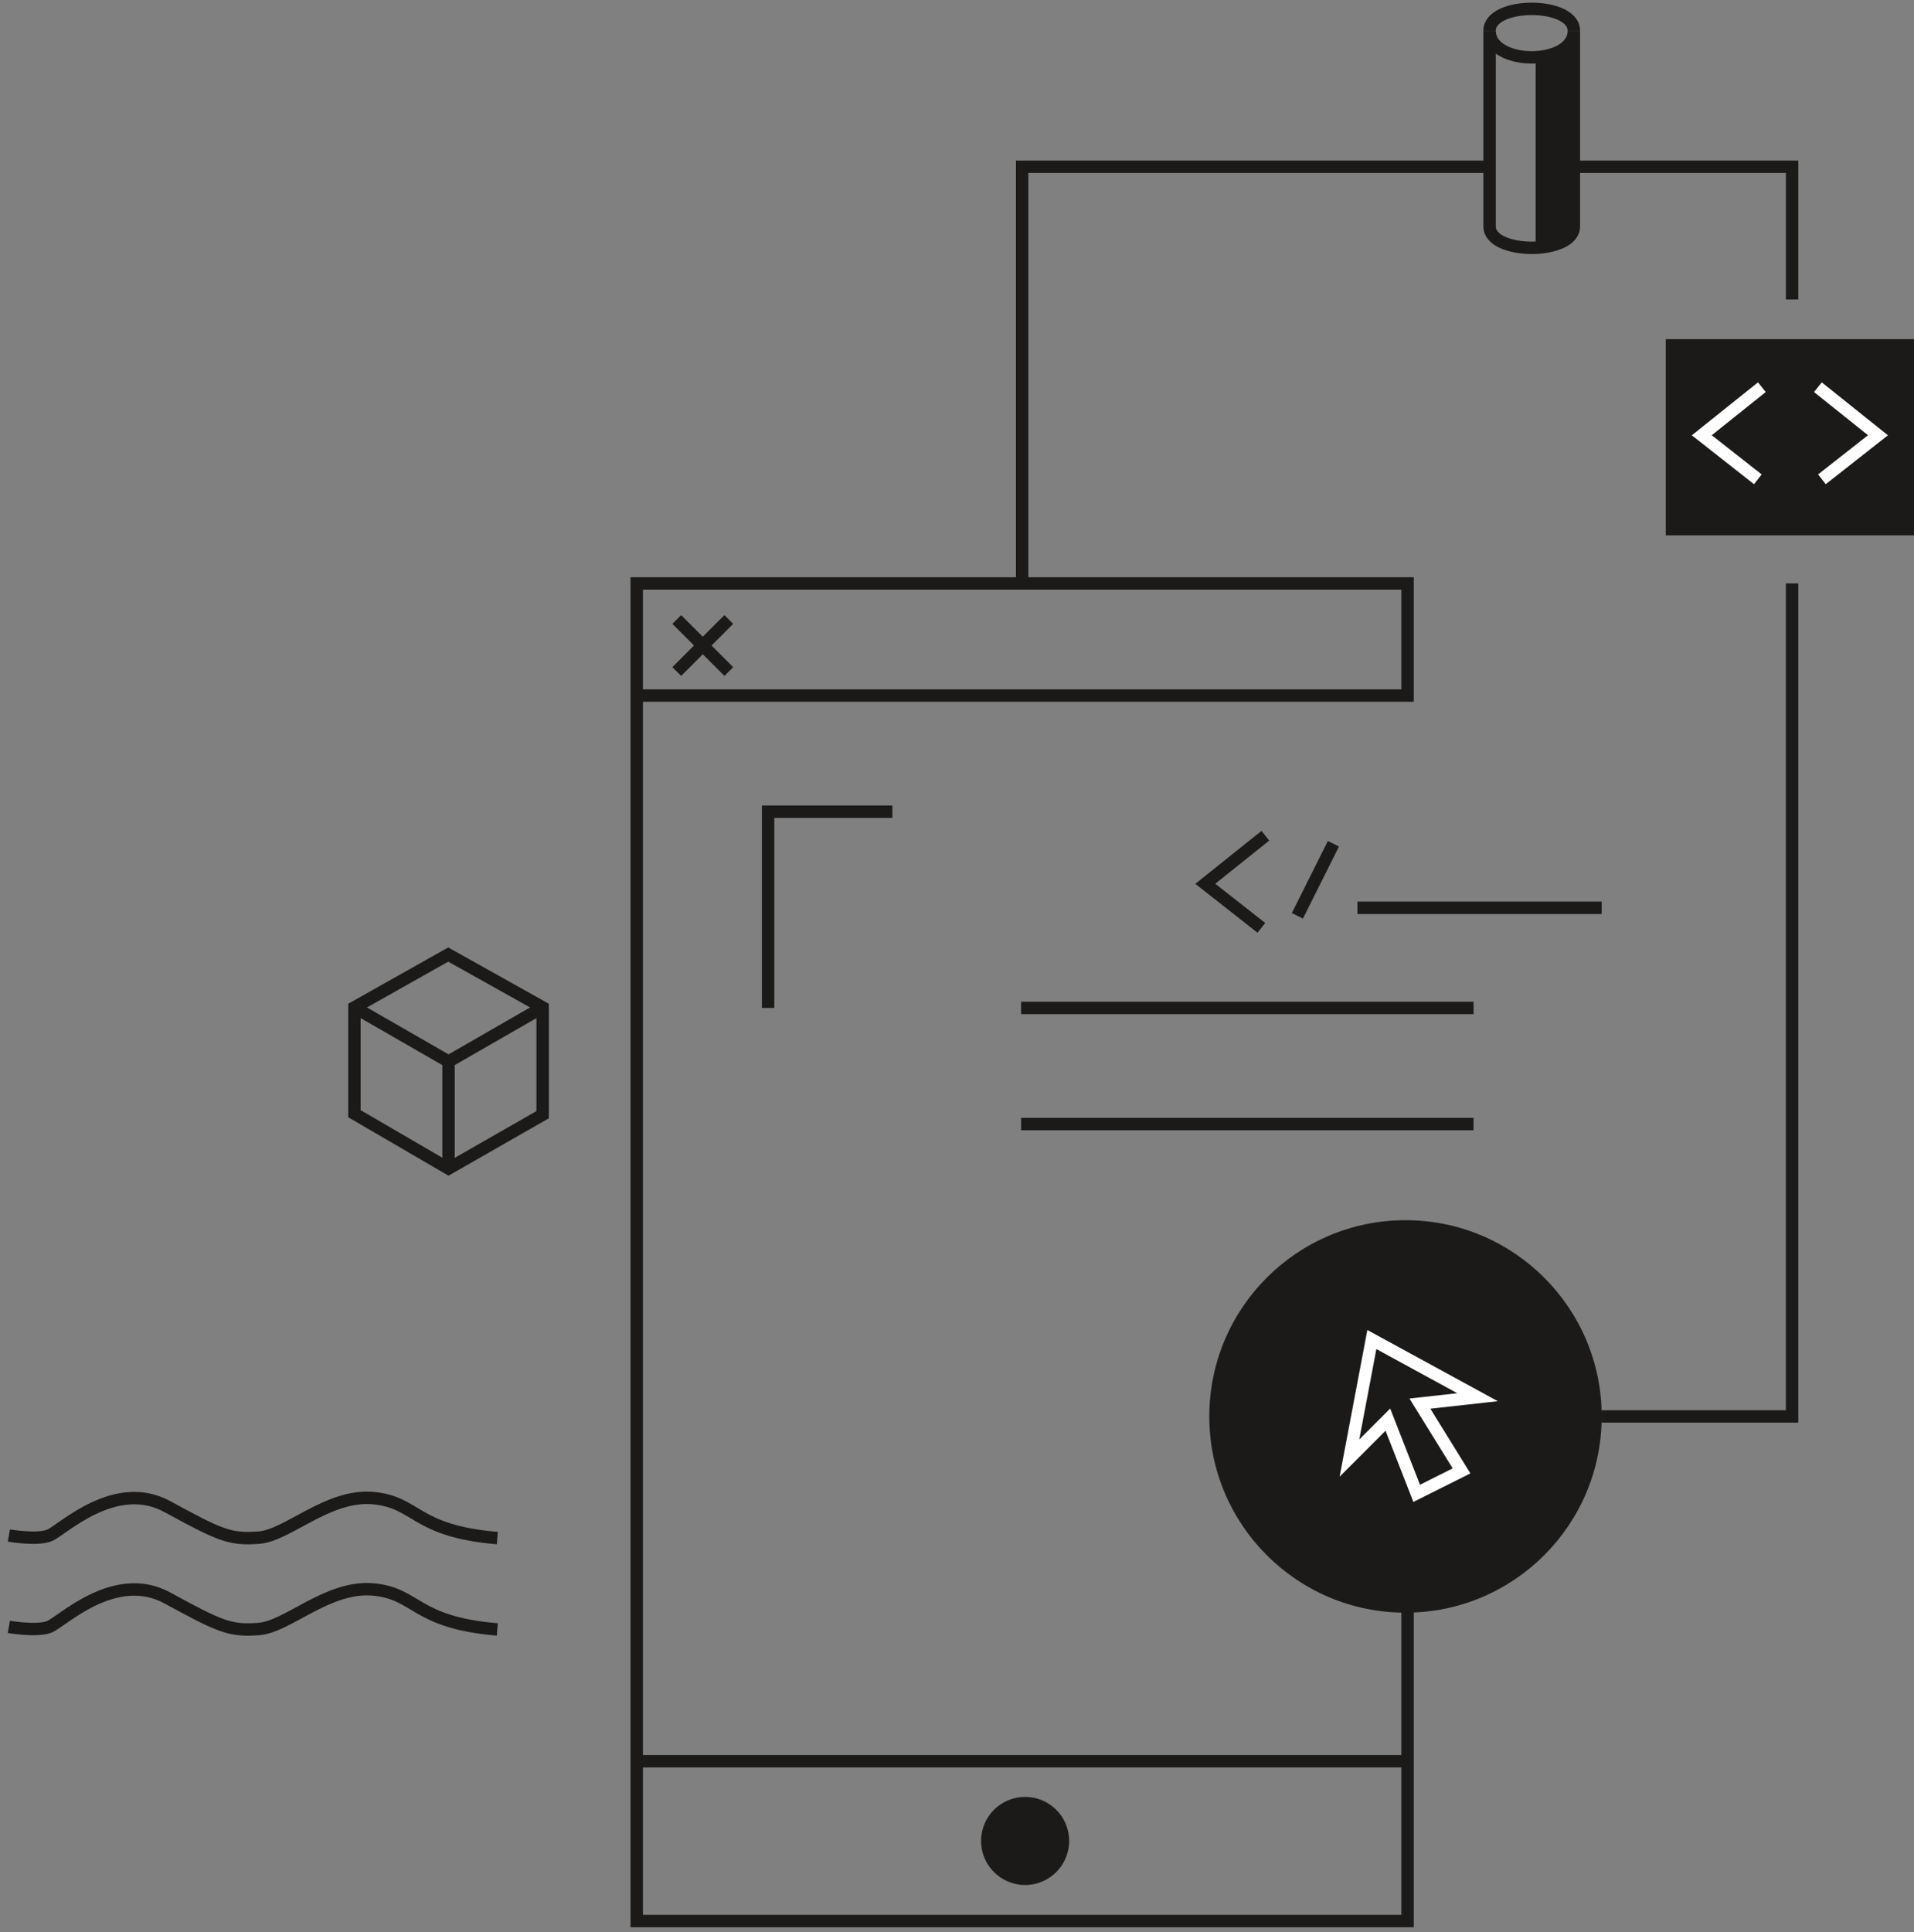
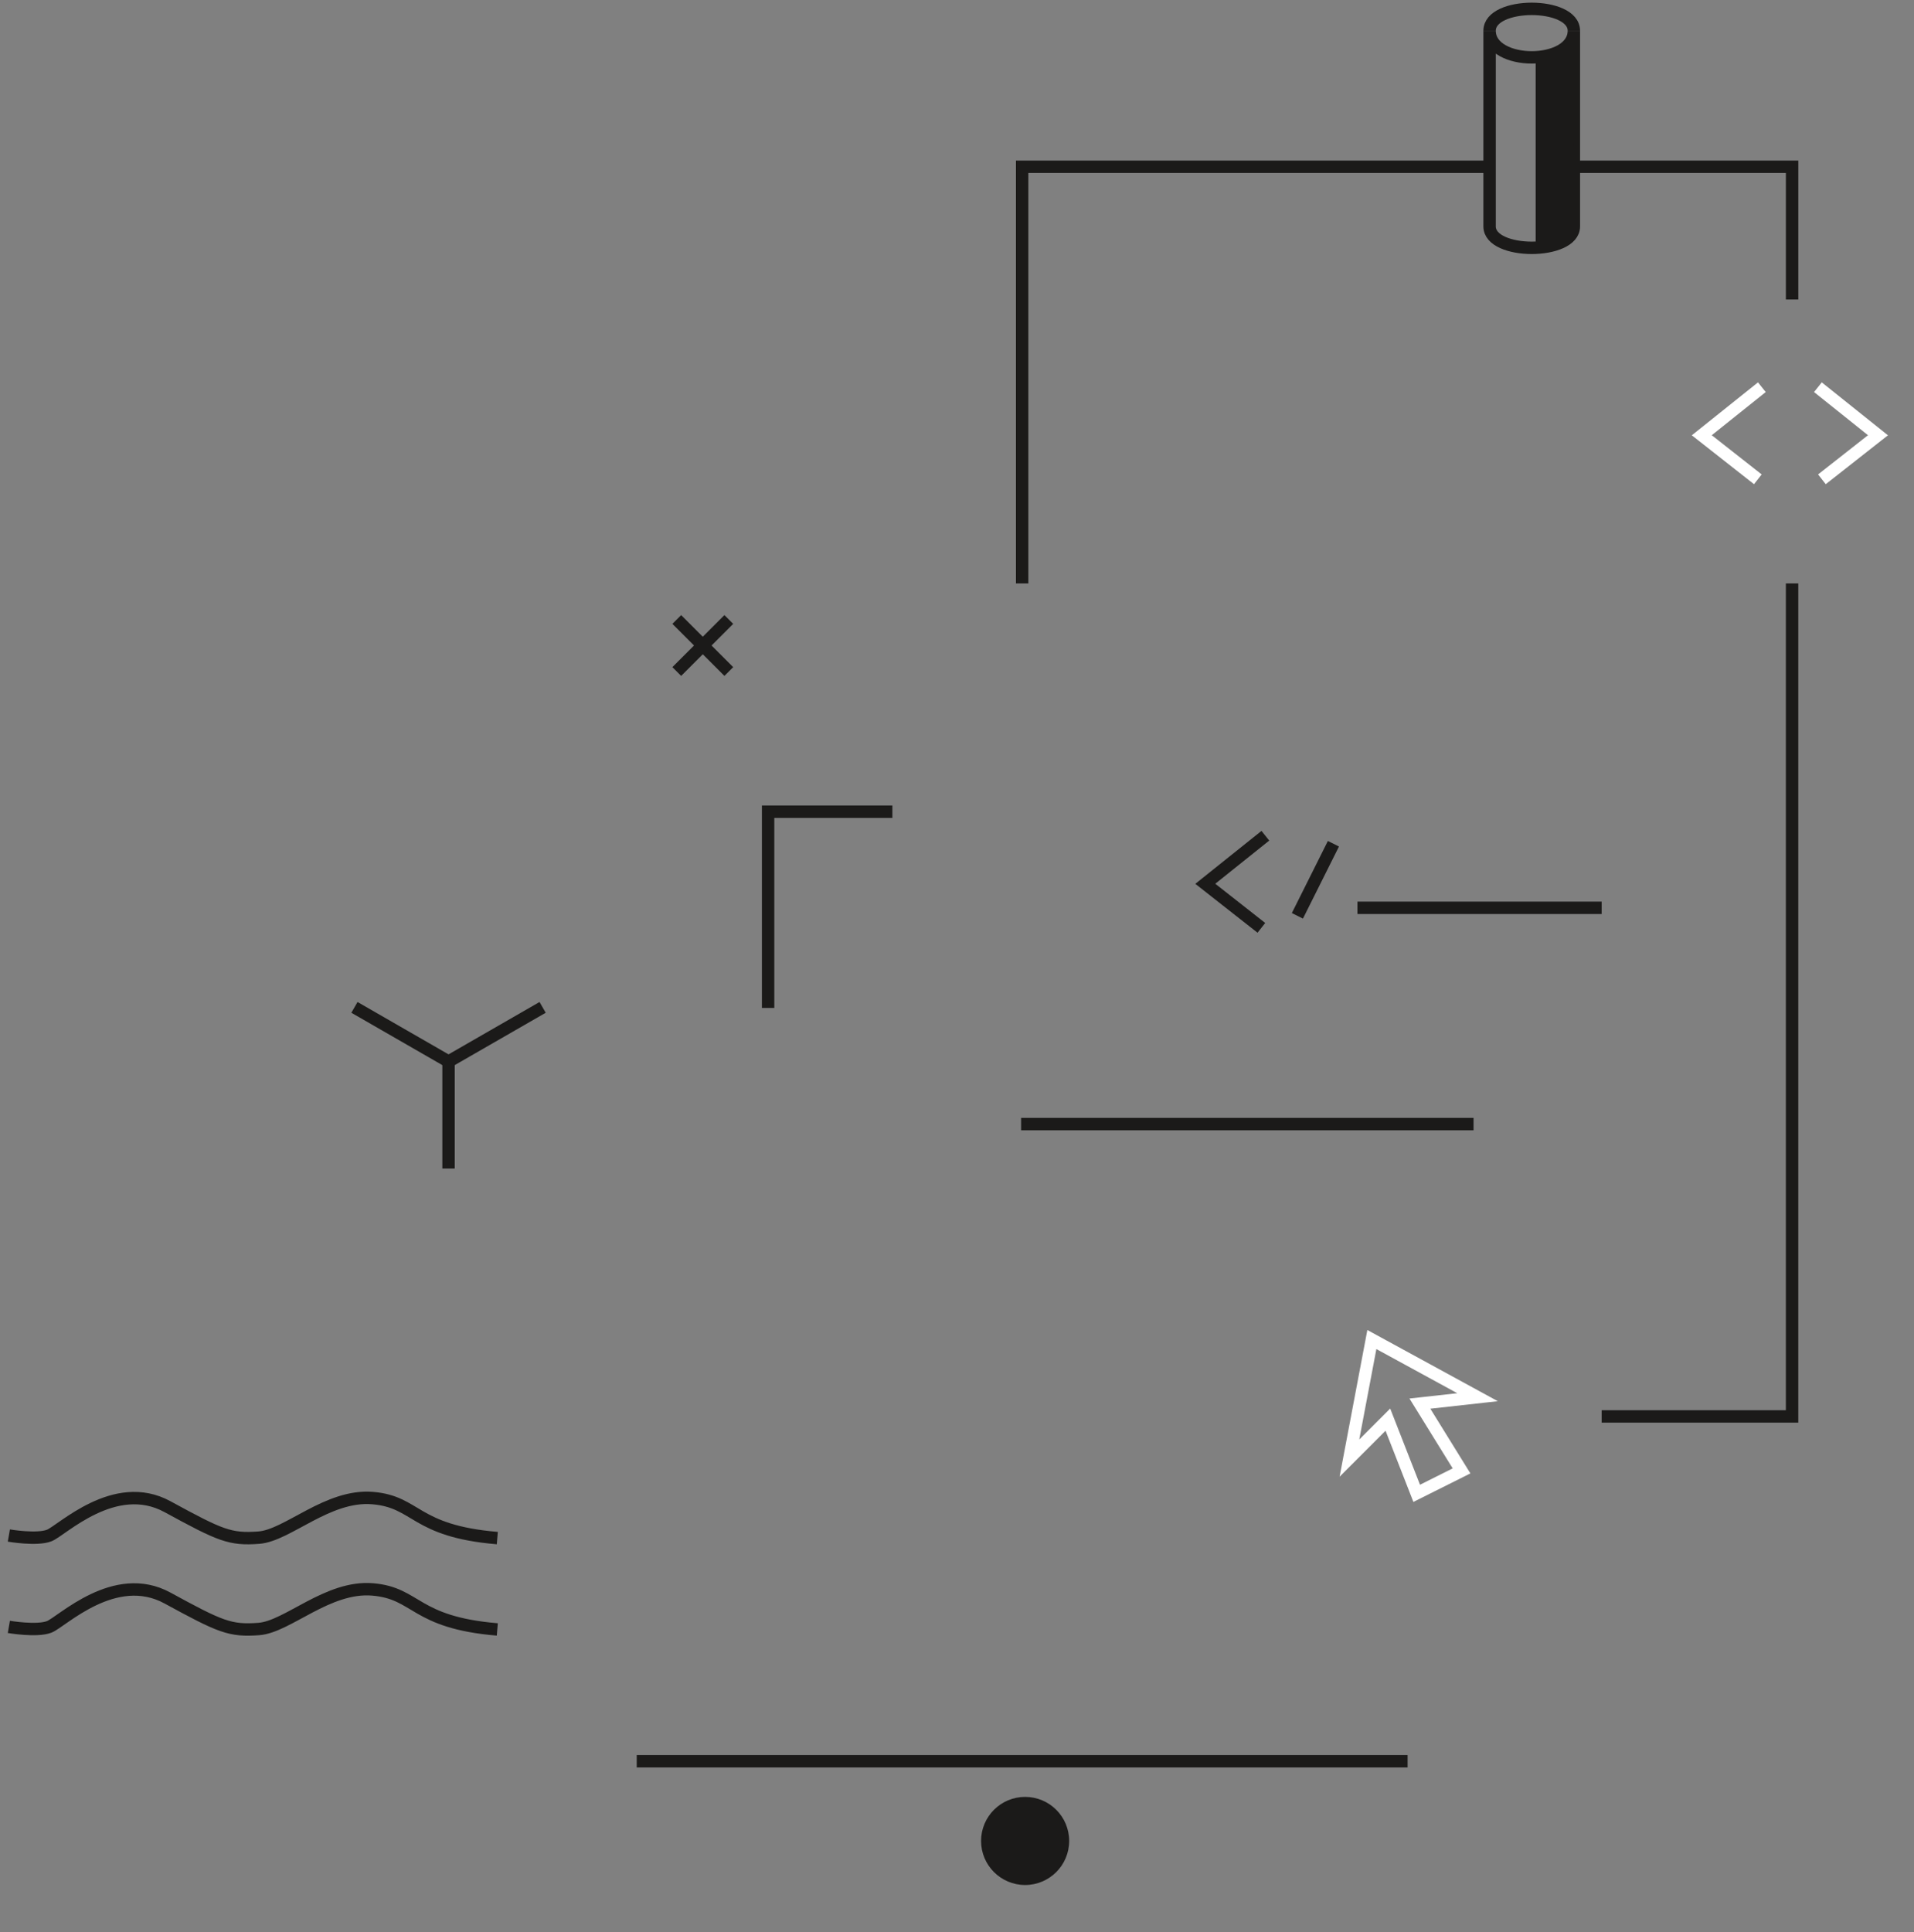
<svg xmlns="http://www.w3.org/2000/svg" width="216" height="218" viewBox="0 0 216 218" fill="none">
  <rect x="0" y="0" width="216" height="218" fill="#808080" stroke="none" />
-   <path d="M71.856 78.481H158.848V65.829H71.856V216.75H158.848V179.449" stroke="#1B1A19" stroke-width="1.4" stroke-miterlimit="10" />
  <path d="M71.856 198.721H158.848" stroke="#1B1A19" stroke-width="1.4" stroke-miterlimit="10" />
  <path d="M76.375 69.895L82.249 75.769" stroke="#1B1A19" stroke-width="1.4" stroke-miterlimit="10" />
  <path d="M82.249 69.895L76.375 75.769" stroke="#1B1A19" stroke-width="1.4" stroke-miterlimit="10" />
-   <path d="M158.614 181.957C170.842 181.957 180.755 172.044 180.755 159.816C180.755 147.588 170.842 137.675 158.614 137.675C146.386 137.675 136.473 147.588 136.473 159.816C136.473 172.044 146.386 181.957 158.614 181.957Z" fill="#1B1A19" />
  <path d="M115.687 212.684C118.432 212.684 120.658 210.458 120.658 207.713C120.658 204.968 118.432 202.743 115.687 202.743C112.942 202.743 110.717 204.968 110.717 207.713C110.717 210.458 112.942 212.684 115.687 212.684Z" fill="#1B1A19" />
  <path d="M180.754 159.816H202.24V65.829" stroke="#1B1A19" stroke-width="1.4" stroke-miterlimit="10" />
  <path d="M115.352 65.829V18.817H168.102" stroke="#1B1A19" stroke-width="1.4" stroke-miterlimit="10" />
  <path d="M202.242 33.792V18.817H177.615" stroke="#1B1A19" stroke-width="1.4" stroke-miterlimit="10" />
  <path d="M168.104 25.55V3.467C168.104 7.475 177.615 7.475 177.615 3.467V25.55C177.615 28.767 168.104 28.767 168.104 25.55Z" stroke="#1B1A19" stroke-width="1.4" stroke-miterlimit="10" />
  <path d="M168.104 3.467C168.104 0.178 177.615 0.178 177.615 3.467" stroke="#1B1A19" stroke-width="1.4" stroke-miterlimit="10" />
-   <path d="M216 38.265H187.984V60.406H216V38.265Z" fill="#1B1A19" />
  <path d="M198.829 43.688L192.051 49.11L198.377 54.08" stroke="white" stroke-width="1.4" stroke-miterlimit="10" />
  <path d="M142.799 94.296L136.021 99.718L142.348 104.689" stroke="#1B1A19" stroke-width="1.4" stroke-miterlimit="10" />
  <path d="M205.156 43.688L211.934 49.11L205.608 54.08" stroke="white" stroke-width="1.4" stroke-miterlimit="10" />
  <path d="M146.414 103.333L150.481 95.2" stroke="#1B1A19" stroke-width="1.4" stroke-miterlimit="10" />
  <path d="M153.191 102.429H180.755" stroke="#1B1A19" stroke-width="1.4" stroke-miterlimit="10" />
-   <path d="M115.234 113.726H166.295" stroke="#1B1A19" stroke-width="1.4" stroke-miterlimit="10" />
  <path d="M115.234 126.83H166.295" stroke="#1B1A19" stroke-width="1.4" stroke-miterlimit="10" />
  <path d="M86.682 113.726V91.585H100.707" stroke="#1B1A19" stroke-width="1.4" stroke-miterlimit="10" />
  <path d="M173.303 27.954V6.463C175.675 6.332 177.103 5.487 177.591 3.924L177.613 25.55C177.613 25.55 178.052 27.583 173.303 27.954Z" fill="#1B1A19" />
-   <path d="M40 113.662L50.583 107.702L61.237 113.662V125.772L50.619 131.845L40 125.659V113.662Z" stroke="#1B1A19" stroke-width="1.4" stroke-miterlimit="10" />
  <path d="M40 113.663L50.619 119.772L61.237 113.663" stroke="#1B1A19" stroke-width="1.4" stroke-miterlimit="10" />
  <path d="M50.619 131.845V119.772" stroke="#1B1A19" stroke-width="1.4" stroke-miterlimit="10" />
  <path d="M154.818 151.14L152.287 164.515L156.625 160.177L159.878 168.492L164.939 165.961L160.24 158.37L166.747 157.647L154.818 151.14Z" stroke="white" stroke-width="1.4" stroke-miterlimit="10" />
  <path d="M1 173.253C1 173.253 4.141 173.796 5.552 173.253C6.962 172.711 12.935 166.743 18.902 169.998C24.87 173.253 25.955 173.736 29.21 173.492C32.465 173.248 36.984 168.604 42.051 169.027C47.118 169.45 46.684 172.754 56.123 173.541" stroke="#1B1A19" stroke-width="1.4" stroke-miterlimit="10" />
  <path d="M1 183.561C1 183.561 4.141 184.103 5.552 183.561C6.962 183.018 12.935 177.051 18.902 180.306C24.87 183.561 25.955 184.044 29.21 183.8C32.465 183.556 36.984 178.912 42.051 179.335C47.118 179.758 46.684 183.062 56.123 183.848" stroke="#1B1A19" stroke-width="1.4" stroke-miterlimit="10" />
</svg>